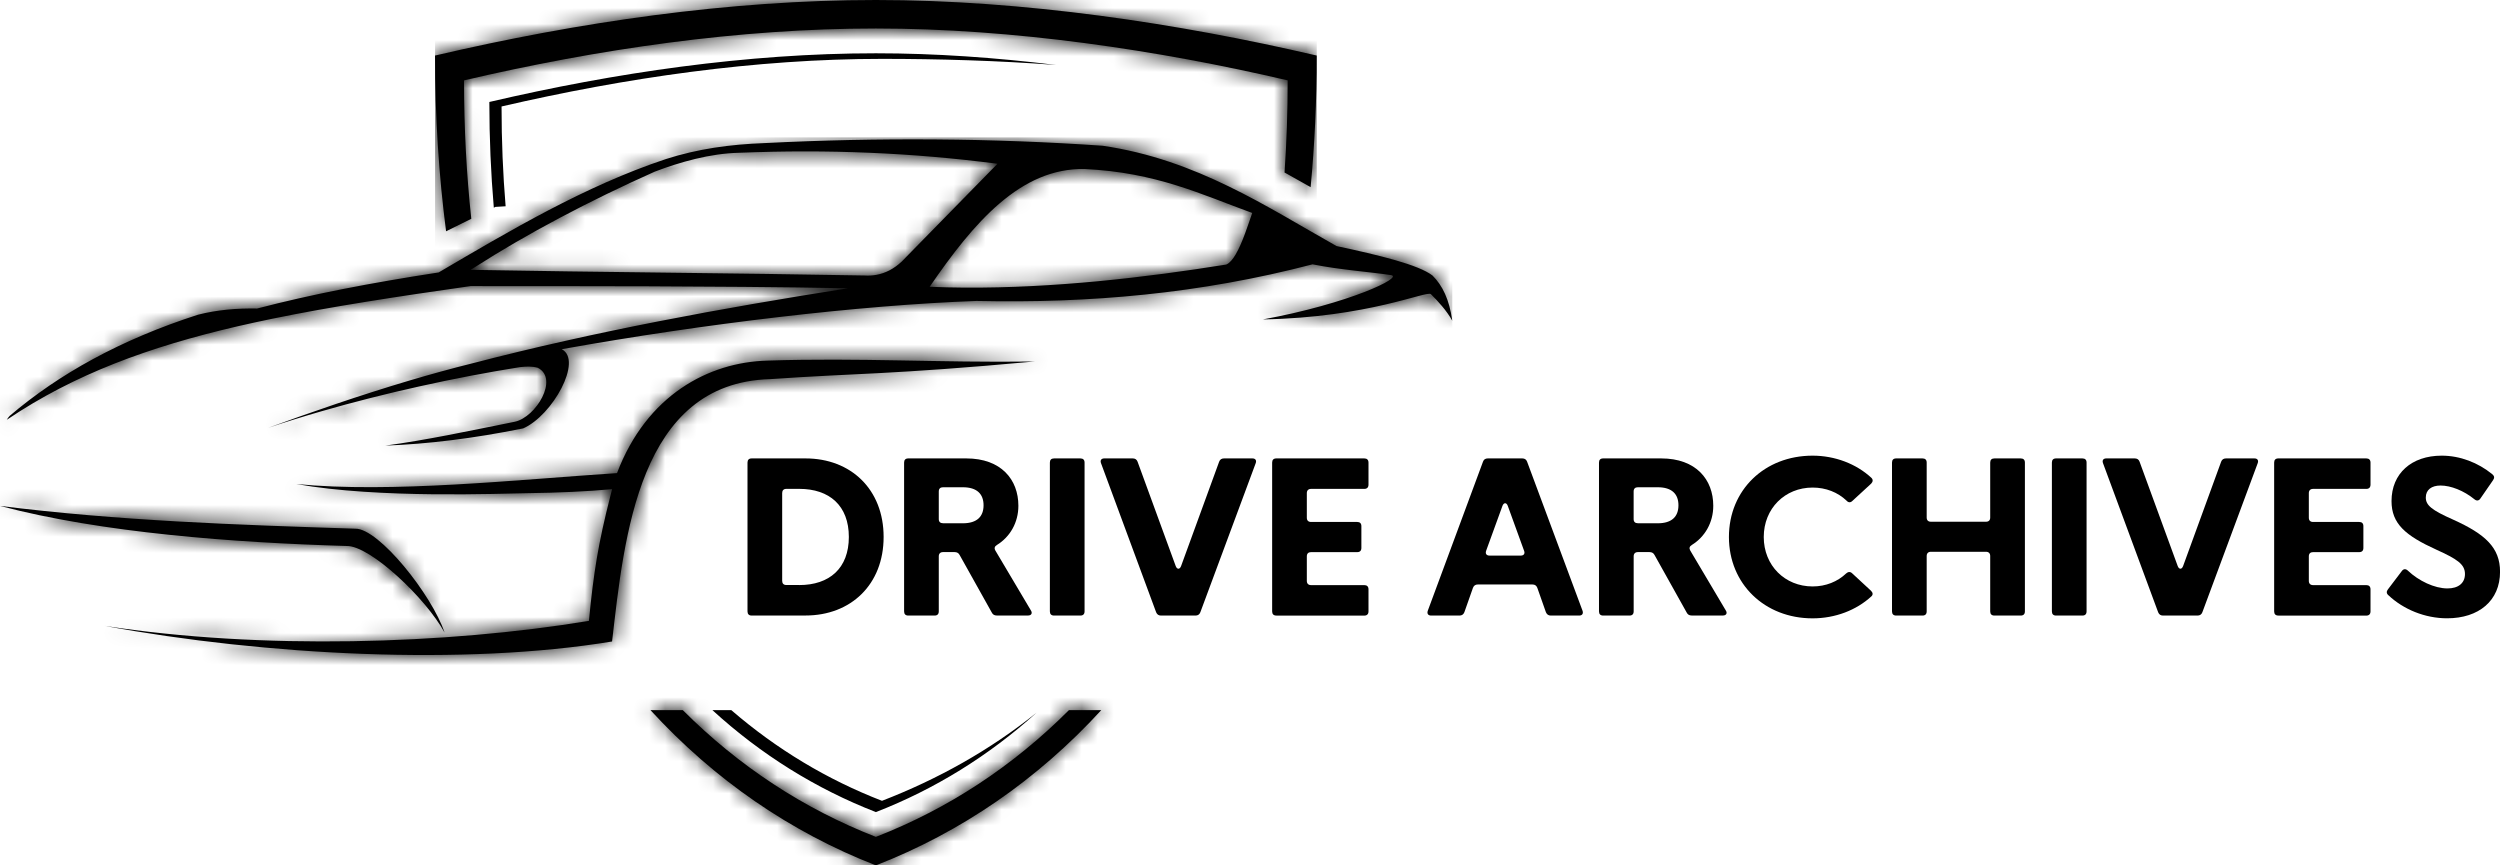
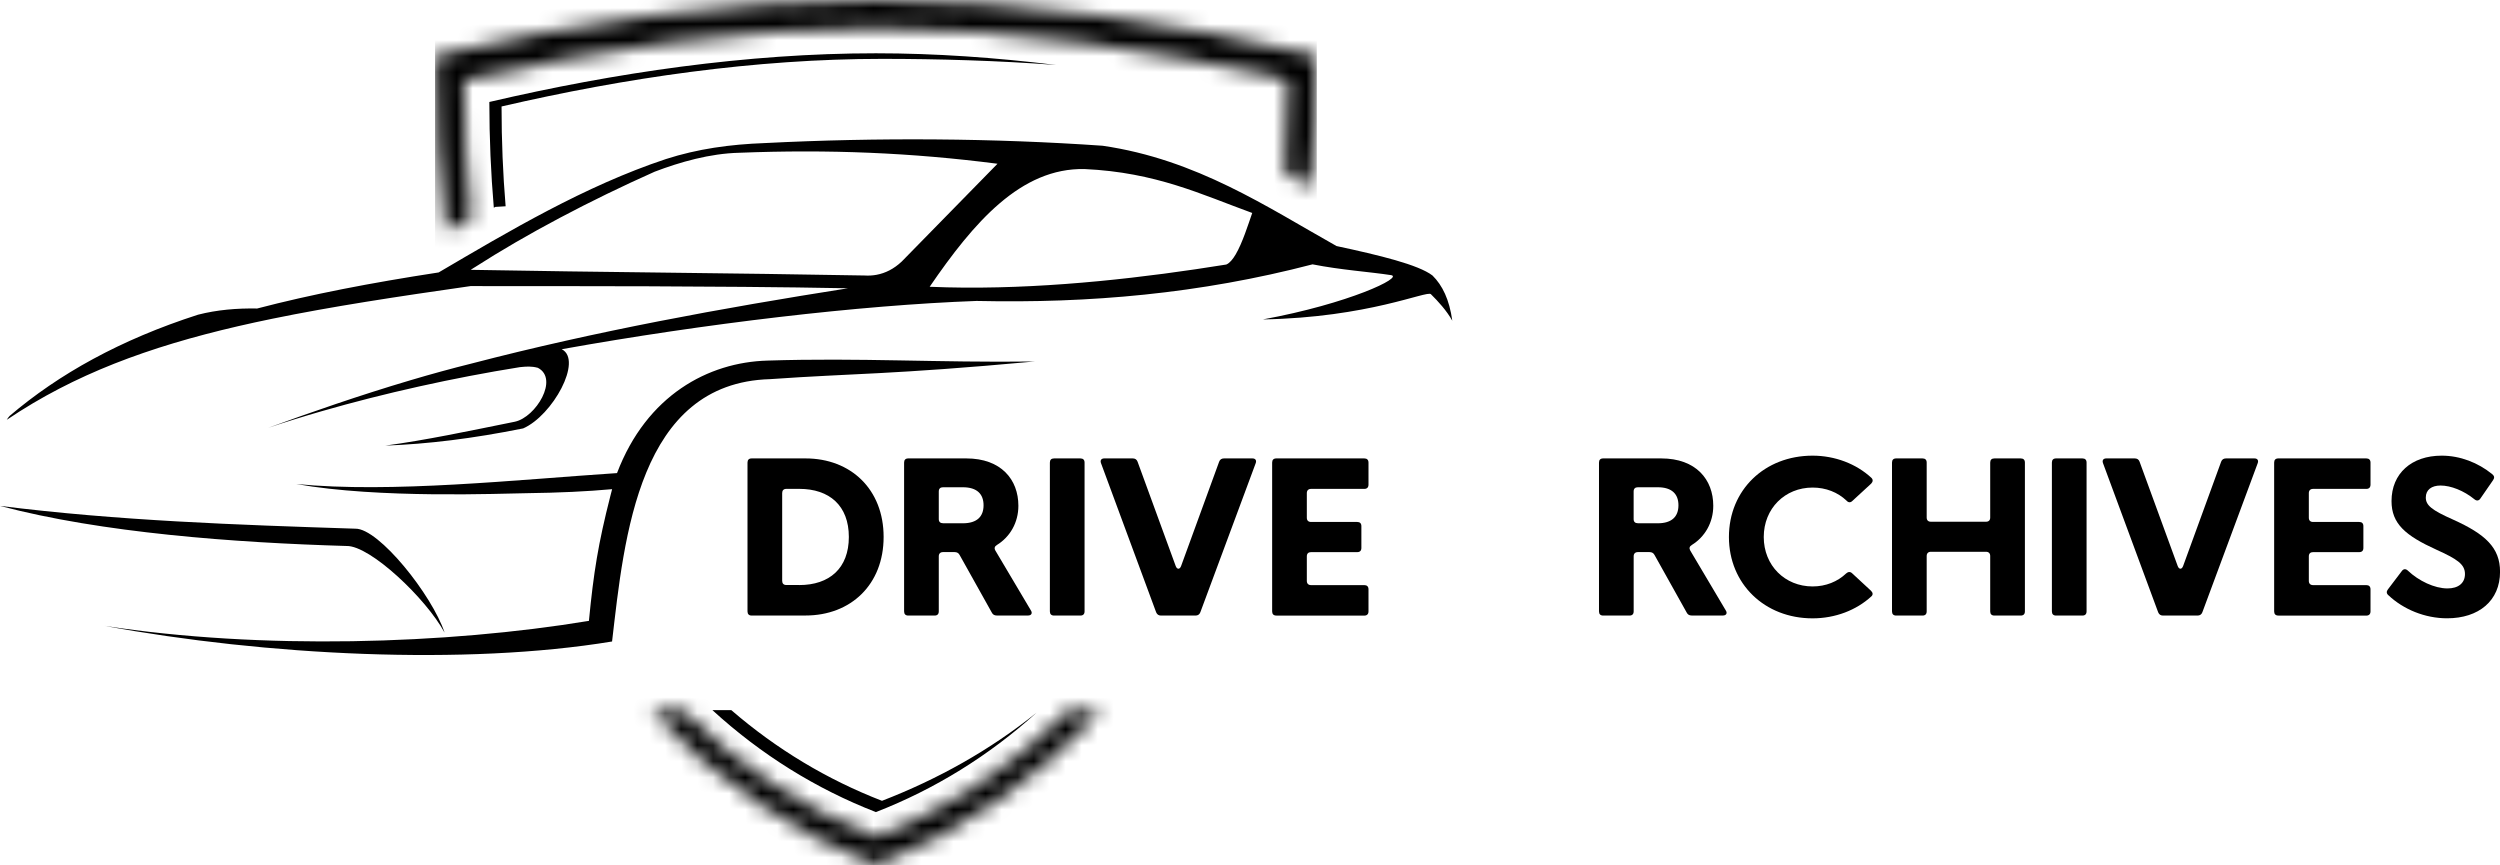
<svg xmlns="http://www.w3.org/2000/svg" width="156" height="54" viewBox="0 0 156 54" fill="none">
  <g clip-path="url(#clip0_944_74)">
-     <path fill-rule="evenodd" clip-rule="evenodd" d="M68.72 44.312C64.725 48.665 59.974 51.929 54.655 54C49.335 51.929 44.584 48.665 40.589 44.312H42.607C46.102 47.811 50.16 50.471 54.655 52.221C59.149 50.474 63.207 47.811 66.702 44.312H68.72ZM27.148 3.466C36.087 1.378 45.487 0 54.655 0C63.823 0 73.504 1.444 82.164 3.466C82.164 6.302 82.035 9.041 81.783 11.679L80.155 10.765C80.284 8.898 80.351 6.981 80.351 5.015C72.259 3.126 63.218 1.778 54.652 1.778C46.086 1.778 37.304 3.065 28.956 5.015C28.956 8.014 29.111 10.894 29.409 13.653L27.835 14.432C27.383 10.963 27.145 7.304 27.145 3.466H27.148Z" fill="black" />
    <mask id="mask0_944_74" style="mask-type:luminance" maskUnits="userSpaceOnUse" x="27" y="0" width="56" height="54">
      <path d="M68.72 44.312C64.725 48.665 59.974 51.929 54.655 54C49.335 51.929 44.584 48.665 40.589 44.312H42.607C46.102 47.811 50.16 50.471 54.655 52.221C59.149 50.474 63.207 47.811 66.702 44.312H68.72ZM27.148 3.466C36.087 1.378 45.487 0 54.655 0C63.823 0 73.504 1.444 82.164 3.466C82.164 6.302 82.035 9.041 81.783 11.679L80.155 10.765C80.284 8.898 80.351 6.981 80.351 5.015C72.259 3.126 63.218 1.778 54.652 1.778C46.086 1.778 37.304 3.065 28.956 5.015C28.956 8.014 29.111 10.894 29.409 13.653L27.835 14.432C27.383 10.963 27.145 7.304 27.145 3.466H27.148Z" fill="white" />
    </mask>
    <g mask="url(#mask0_944_74)">
      <path d="M82.167 0H27.148V54H82.167V0Z" fill="black" />
    </g>
    <path fill-rule="evenodd" clip-rule="evenodd" d="M45.633 44.312C48.449 46.743 51.604 48.642 55.036 49.971C58.528 48.62 61.774 46.809 64.681 44.472C61.703 47.16 58.335 49.245 54.655 50.675C50.903 49.214 47.474 47.077 44.454 44.312H45.63H45.633ZM30.535 6.363C38.373 4.532 46.616 3.325 54.657 3.325C58.354 3.325 62.147 3.593 65.901 4.054C62.241 3.781 58.558 3.673 55.038 3.673C47.124 3.673 39.013 4.855 31.297 6.644C31.297 8.787 31.383 10.861 31.551 12.872L30.916 12.91L30.814 12.96C30.632 10.834 30.535 8.635 30.535 6.363Z" fill="black" />
    <path fill-rule="evenodd" clip-rule="evenodd" d="M36.749 38.742C27.877 40.209 16.312 40.559 6.51 39.052C16.583 40.907 29.047 41.54 38.193 40.029C38.958 33.484 39.847 23.893 48.049 23.659C53.346 23.286 55.458 23.393 64.56 22.557C58.475 22.637 53.68 22.314 47.88 22.501C44.206 22.606 40.352 24.655 38.502 29.521C32.252 29.933 24.429 30.783 18.488 30.203C23.634 31.126 31.294 30.794 32.871 30.775C34.853 30.75 36.658 30.667 38.196 30.524C38.16 30.667 38.121 30.805 38.088 30.944C37.326 33.934 37.045 35.696 36.749 38.739M27.741 39.471C26.957 37.124 23.639 32.965 22.176 32.99C14.75 32.75 7.379 32.496 -0.003 31.568C6.344 33.252 14.623 33.865 21.635 34.07C23.098 34.045 26.579 37.331 27.739 39.471H27.741ZM58.009 17.898C60.764 13.874 63.701 10.464 67.679 10.549C72.141 10.754 74.976 12.14 78.139 13.289C77.883 14.023 77.527 15.161 77.104 15.879C76.922 16.188 76.726 16.42 76.522 16.506C71.489 17.318 65.752 17.983 60.184 17.948C59.456 17.942 58.73 17.925 58.009 17.895V17.898ZM29.594 16.697C32.851 14.603 36.824 12.51 40.849 10.715C42.434 10.11 44.305 9.577 46.119 9.533C51.701 9.312 56.888 9.527 62.244 10.218C60.251 12.253 58.26 14.286 56.267 16.321C55.773 16.785 55.248 17.044 54.699 17.147C54.45 17.194 54.199 17.207 53.943 17.191C45.848 17.039 37.464 16.989 29.373 16.837C29.448 16.79 29.519 16.741 29.594 16.694V16.697ZM86.794 17.166C87.628 17.293 84.169 18.95 78.799 19.933C85.405 19.812 89.038 18.113 89.287 18.356C89.742 18.806 90.264 19.372 90.623 20.013C90.444 18.701 90.007 17.801 89.386 17.191C88.508 16.517 86.082 15.929 83.401 15.354C79.073 12.927 74.672 9.947 68.8 9.094C62.062 8.624 54.785 8.569 47.717 8.928C45.542 9.008 43.529 9.29 41.553 9.925C36.495 11.604 31.744 14.435 27.372 17C23.12 17.652 19.399 18.373 16.047 19.251C14.789 19.229 13.552 19.331 12.354 19.638C7.517 21.195 3.672 23.338 0.607 25.948C0.547 26.009 0.483 26.094 0.422 26.196C0.958 25.835 1.502 25.492 2.054 25.164C6.352 22.62 11.167 21.087 16.994 19.889C20.674 19.132 24.757 18.511 29.37 17.851C30.237 17.867 38.337 17.829 46.42 17.901C48.634 17.92 50.848 17.948 52.91 17.989C45.034 19.229 37.169 20.668 29.45 22.678C28.183 22.993 26.897 23.346 25.621 23.725C22.411 24.675 19.286 25.766 16.729 26.699C17.795 26.34 18.924 25.989 20.1 25.652C23.954 24.542 28.294 23.573 32.44 22.91C32.854 22.869 33.147 22.841 33.561 22.951C34.889 23.636 33.445 26.031 32.128 26.315C29.241 26.898 26.552 27.47 24.042 27.806C26.687 27.71 29.494 27.367 32.647 26.732C34.483 25.928 36.382 22.477 35.054 21.792C35.054 21.792 35.052 21.792 35.049 21.792C43.977 20.19 53.642 19.044 60.935 18.779C67.966 18.936 74.874 18.331 81.902 16.495C83.674 16.846 85.461 16.962 86.788 17.166H86.794Z" fill="black" />
    <mask id="mask1_944_74" style="mask-type:luminance" maskUnits="userSpaceOnUse" x="-1" y="8" width="92" height="33">
      <path d="M36.749 38.742C27.877 40.209 16.312 40.559 6.51 39.052C16.583 40.907 29.047 41.54 38.193 40.029C38.958 33.484 39.847 23.893 48.049 23.659C53.346 23.286 55.458 23.393 64.56 22.557C58.475 22.637 53.68 22.314 47.88 22.501C44.206 22.606 40.352 24.655 38.502 29.521C32.252 29.933 24.429 30.783 18.488 30.203C23.634 31.126 31.294 30.794 32.871 30.775C34.853 30.75 36.658 30.667 38.196 30.524C38.16 30.667 38.121 30.805 38.088 30.944C37.326 33.934 37.045 35.696 36.749 38.739M27.741 39.471C26.957 37.124 23.639 32.965 22.176 32.99C14.75 32.75 7.379 32.496 -0.003 31.568C6.344 33.252 14.623 33.865 21.635 34.07C23.098 34.045 26.579 37.331 27.739 39.471H27.741ZM58.009 17.898C60.764 13.874 63.701 10.464 67.679 10.549C72.141 10.754 74.976 12.14 78.139 13.289C77.883 14.023 77.527 15.161 77.104 15.879C76.922 16.188 76.726 16.42 76.522 16.506C71.489 17.318 65.752 17.983 60.184 17.948C59.456 17.942 58.73 17.925 58.009 17.895V17.898ZM29.594 16.697C32.851 14.603 36.824 12.51 40.849 10.715C42.434 10.11 44.305 9.577 46.119 9.533C51.701 9.312 56.888 9.527 62.244 10.218C60.251 12.253 58.26 14.286 56.267 16.321C55.773 16.785 55.248 17.044 54.699 17.147C54.45 17.194 54.199 17.207 53.943 17.191C45.848 17.039 37.464 16.989 29.373 16.837C29.448 16.79 29.519 16.741 29.594 16.694V16.697ZM86.794 17.166C87.628 17.293 84.169 18.95 78.799 19.933C85.405 19.812 89.038 18.113 89.287 18.356C89.742 18.806 90.264 19.372 90.623 20.013C90.444 18.701 90.007 17.801 89.386 17.191C88.508 16.517 86.082 15.929 83.401 15.354C79.073 12.927 74.672 9.947 68.8 9.094C62.062 8.624 54.785 8.569 47.717 8.928C45.542 9.008 43.529 9.29 41.553 9.925C36.495 11.604 31.744 14.435 27.372 17C23.12 17.652 19.399 18.373 16.047 19.251C14.789 19.229 13.552 19.331 12.354 19.638C7.517 21.195 3.672 23.338 0.607 25.948C0.547 26.009 0.483 26.094 0.422 26.196C0.958 25.835 1.502 25.492 2.054 25.164C6.352 22.62 11.167 21.087 16.994 19.889C20.674 19.132 24.757 18.511 29.37 17.851C30.237 17.867 38.337 17.829 46.42 17.901C48.634 17.92 50.848 17.948 52.91 17.989C45.034 19.229 37.169 20.668 29.45 22.678C28.183 22.993 26.897 23.346 25.621 23.725C22.411 24.675 19.286 25.766 16.729 26.699C17.795 26.34 18.924 25.989 20.1 25.652C23.954 24.542 28.294 23.573 32.44 22.91C32.854 22.869 33.147 22.841 33.561 22.951C34.889 23.636 33.445 26.031 32.128 26.315C29.241 26.898 26.552 27.47 24.042 27.806C26.687 27.71 29.494 27.367 32.647 26.732C34.483 25.928 36.382 22.477 35.054 21.792C35.054 21.792 35.052 21.792 35.049 21.792C43.977 20.19 53.642 19.044 60.935 18.779C67.966 18.936 74.874 18.331 81.902 16.495C83.674 16.846 85.461 16.962 86.788 17.166H86.794Z" fill="white" />
    </mask>
    <g mask="url(#mask1_944_74)">
-       <path d="M90.623 8.572H0V41.54H90.623V8.572Z" fill="black" />
-     </g>
+       </g>
    <path d="M46.906 38.411C46.735 38.411 46.644 38.322 46.644 38.148V28.867C46.644 28.696 46.732 28.605 46.906 28.605H50.263C53.095 28.605 55.138 30.538 55.138 33.506C55.138 36.475 53.095 38.408 50.263 38.408H46.906V38.411ZM49.873 36.508C51.756 36.508 52.968 35.462 52.968 33.506C52.968 31.551 51.756 30.505 49.873 30.505H49.07C48.899 30.505 48.808 30.601 48.808 30.767V36.243C48.808 36.409 48.896 36.505 49.07 36.505H49.873V36.508Z" fill="black" />
    <path d="M56.678 38.411C56.507 38.411 56.416 38.322 56.416 38.148V28.867C56.416 28.696 56.504 28.605 56.678 28.605H60.297C62.473 28.605 63.547 29.927 63.547 31.559C63.547 32.62 63.017 33.506 62.213 34.003C62.062 34.092 62.028 34.208 62.111 34.354L64.331 38.096C64.438 38.262 64.356 38.408 64.151 38.408H62.2C62.053 38.408 61.951 38.35 61.888 38.223L59.883 34.636C59.82 34.509 59.712 34.451 59.572 34.451H58.843C58.677 34.451 58.58 34.547 58.58 34.713V38.148C58.58 38.32 58.492 38.411 58.318 38.411H56.678ZM60.079 32.653C60.974 32.653 61.374 32.225 61.374 31.529C61.374 30.833 60.971 30.405 60.079 30.405H58.843C58.677 30.405 58.58 30.493 58.58 30.667V32.396C58.58 32.562 58.677 32.65 58.843 32.65H60.079V32.653Z" fill="black" />
    <path d="M65.775 38.411C65.603 38.411 65.512 38.322 65.512 38.148V28.867C65.512 28.696 65.601 28.605 65.775 28.605H67.414C67.586 28.605 67.677 28.693 67.677 28.867V38.148C67.677 38.32 67.588 38.411 67.414 38.411H65.775Z" fill="black" />
    <path d="M72.444 38.411C72.303 38.411 72.201 38.347 72.143 38.206L68.704 28.905C68.635 28.721 68.723 28.605 68.908 28.605H70.683C70.829 28.605 70.931 28.668 70.984 28.809L73.364 35.321C73.446 35.544 73.618 35.544 73.7 35.321L76.075 28.809C76.127 28.668 76.235 28.605 76.375 28.605H78.15C78.335 28.605 78.424 28.721 78.355 28.905L74.901 38.206C74.849 38.347 74.741 38.411 74.6 38.411H72.444Z" fill="black" />
    <path d="M79.644 38.411C79.473 38.411 79.382 38.322 79.382 38.148V28.867C79.382 28.696 79.47 28.605 79.644 28.605H85.132C85.298 28.605 85.394 28.693 85.394 28.867V30.245C85.394 30.416 85.298 30.507 85.132 30.507H81.808C81.643 30.507 81.546 30.604 81.546 30.77V32.308C81.546 32.479 81.643 32.57 81.808 32.57H84.688C84.859 32.57 84.95 32.658 84.95 32.833V34.191C84.95 34.362 84.862 34.453 84.688 34.453H81.808C81.643 34.453 81.546 34.542 81.546 34.716V36.249C81.546 36.414 81.643 36.511 81.808 36.511H85.132C85.298 36.511 85.394 36.599 85.394 36.773V38.151C85.394 38.322 85.298 38.414 85.132 38.414H79.644V38.411Z" fill="black" />
-     <path d="M89.303 38.411C89.118 38.411 89.03 38.295 89.094 38.11L92.539 28.809C92.588 28.668 92.691 28.605 92.84 28.605H94.99C95.137 28.605 95.239 28.668 95.291 28.809L98.75 38.11C98.814 38.295 98.725 38.411 98.54 38.411H96.765C96.624 38.411 96.522 38.342 96.464 38.201L95.929 36.682C95.876 36.541 95.777 36.472 95.628 36.472H92.213C92.067 36.472 91.965 36.541 91.912 36.682L91.377 38.201C91.324 38.342 91.216 38.411 91.076 38.411H89.301H89.303ZM94.894 34.669C95.079 34.669 95.175 34.553 95.103 34.368L94.088 31.573C94.01 31.344 93.834 31.344 93.751 31.573L92.735 34.368C92.671 34.553 92.76 34.669 92.945 34.669H94.891H94.894Z" fill="black" />
    <path d="M100.039 38.411C99.868 38.411 99.777 38.322 99.777 38.148V28.867C99.777 28.696 99.865 28.605 100.039 28.605H103.659C105.834 28.605 106.908 29.927 106.908 31.559C106.908 32.62 106.378 33.506 105.574 34.003C105.423 34.092 105.39 34.208 105.472 34.354L107.692 38.096C107.8 38.262 107.717 38.408 107.512 38.408H105.561C105.414 38.408 105.312 38.35 105.249 38.223L103.245 34.636C103.181 34.509 103.073 34.451 102.933 34.451H102.204C102.038 34.451 101.941 34.547 101.941 34.713V38.148C101.941 38.32 101.853 38.411 101.679 38.411H100.039ZM103.441 32.653C104.335 32.653 104.735 32.225 104.735 31.529C104.735 30.833 104.332 30.405 103.441 30.405H102.201C102.035 30.405 101.939 30.493 101.939 30.667V32.396C101.939 32.562 102.035 32.65 102.201 32.65H103.441V32.653Z" fill="black" />
    <path d="M107.885 33.509C107.885 30.573 110.113 28.433 113.105 28.433C114.502 28.433 115.83 28.944 116.769 29.811C116.89 29.927 116.876 30.054 116.763 30.176L115.59 31.256C115.474 31.372 115.342 31.372 115.226 31.242C114.676 30.717 113.931 30.424 113.108 30.424C111.38 30.424 110.058 31.728 110.058 33.509C110.058 35.29 111.38 36.594 113.108 36.594C113.931 36.594 114.665 36.293 115.201 35.782C115.328 35.666 115.463 35.666 115.576 35.776L116.749 36.862C116.871 36.983 116.89 37.11 116.769 37.218C115.836 38.074 114.522 38.585 113.105 38.585C110.113 38.585 107.885 36.434 107.885 33.509Z" fill="black" />
    <path d="M118.323 38.411C118.152 38.411 118.061 38.322 118.061 38.148V28.867C118.061 28.696 118.149 28.605 118.323 28.605H119.963C120.134 28.605 120.225 28.693 120.225 28.867V32.294C120.225 32.465 120.322 32.556 120.487 32.556H123.927C124.093 32.556 124.189 32.468 124.189 32.294V28.867C124.189 28.696 124.278 28.605 124.452 28.605H126.091C126.263 28.605 126.354 28.693 126.354 28.867V38.148C126.354 38.32 126.265 38.411 126.091 38.411H124.452C124.28 38.411 124.189 38.322 124.189 38.148V34.694C124.189 34.528 124.093 34.431 123.927 34.431H120.487C120.322 34.431 120.225 34.528 120.225 34.694V38.148C120.225 38.32 120.137 38.411 119.963 38.411H118.323Z" fill="black" />
    <path d="M128.3 38.411C128.129 38.411 128.038 38.322 128.038 38.148V28.867C128.038 28.696 128.126 28.605 128.3 28.605H129.94C130.111 28.605 130.202 28.693 130.202 28.867V38.148C130.202 38.32 130.114 38.411 129.94 38.411H128.3Z" fill="black" />
    <path d="M134.97 38.411C134.829 38.411 134.727 38.347 134.669 38.206L131.229 28.905C131.16 28.721 131.248 28.605 131.433 28.605H133.208C133.355 28.605 133.457 28.668 133.509 28.809L135.889 35.321C135.972 35.544 136.143 35.544 136.226 35.321L138.6 28.809C138.652 28.668 138.76 28.605 138.901 28.605H140.676C140.861 28.605 140.949 28.721 140.88 28.905L137.427 38.206C137.374 38.347 137.266 38.411 137.126 38.411H134.97Z" fill="black" />
    <path d="M142.169 38.411C141.998 38.411 141.907 38.322 141.907 38.148V28.867C141.907 28.696 141.995 28.605 142.169 28.605H147.657C147.823 28.605 147.92 28.693 147.92 28.867V30.245C147.92 30.416 147.823 30.507 147.657 30.507H144.334C144.168 30.507 144.071 30.604 144.071 30.77V32.308C144.071 32.479 144.168 32.57 144.334 32.57H147.213C147.384 32.57 147.475 32.658 147.475 32.833V34.191C147.475 34.362 147.387 34.453 147.213 34.453H144.334C144.168 34.453 144.071 34.542 144.071 34.716V36.249C144.071 36.414 144.168 36.511 144.334 36.511H147.657C147.823 36.511 147.92 36.599 147.92 36.773V38.151C147.92 38.322 147.823 38.414 147.657 38.414H142.169V38.411Z" fill="black" />
    <path d="M149.032 37.141C148.905 37.025 148.911 36.903 149.007 36.776L149.882 35.622C149.99 35.486 150.125 35.486 150.252 35.608C150.929 36.251 151.917 36.718 152.723 36.718C153.399 36.718 153.814 36.387 153.814 35.818C153.814 35.199 153.303 34.879 152.038 34.304C150.087 33.418 149.231 32.675 149.231 31.267C149.231 29.543 150.481 28.433 152.359 28.433C153.513 28.433 154.631 28.867 155.525 29.596C155.652 29.704 155.666 29.82 155.569 29.96L154.772 31.115C154.675 31.256 154.537 31.267 154.402 31.153C153.745 30.618 152.933 30.297 152.29 30.297C151.735 30.297 151.37 30.56 151.37 31.043C151.37 31.526 151.727 31.827 153.068 32.421C155.078 33.327 156.003 34.169 156.003 35.677C156.003 37.483 154.68 38.582 152.698 38.582C151.321 38.582 149.974 38.027 149.035 37.141H149.032Z" fill="black" />
  </g>
  <defs>
    <clipPath id="clip0_944_74">
      <rect width="156" height="54" fill="white" />
    </clipPath>
  </defs>
</svg>